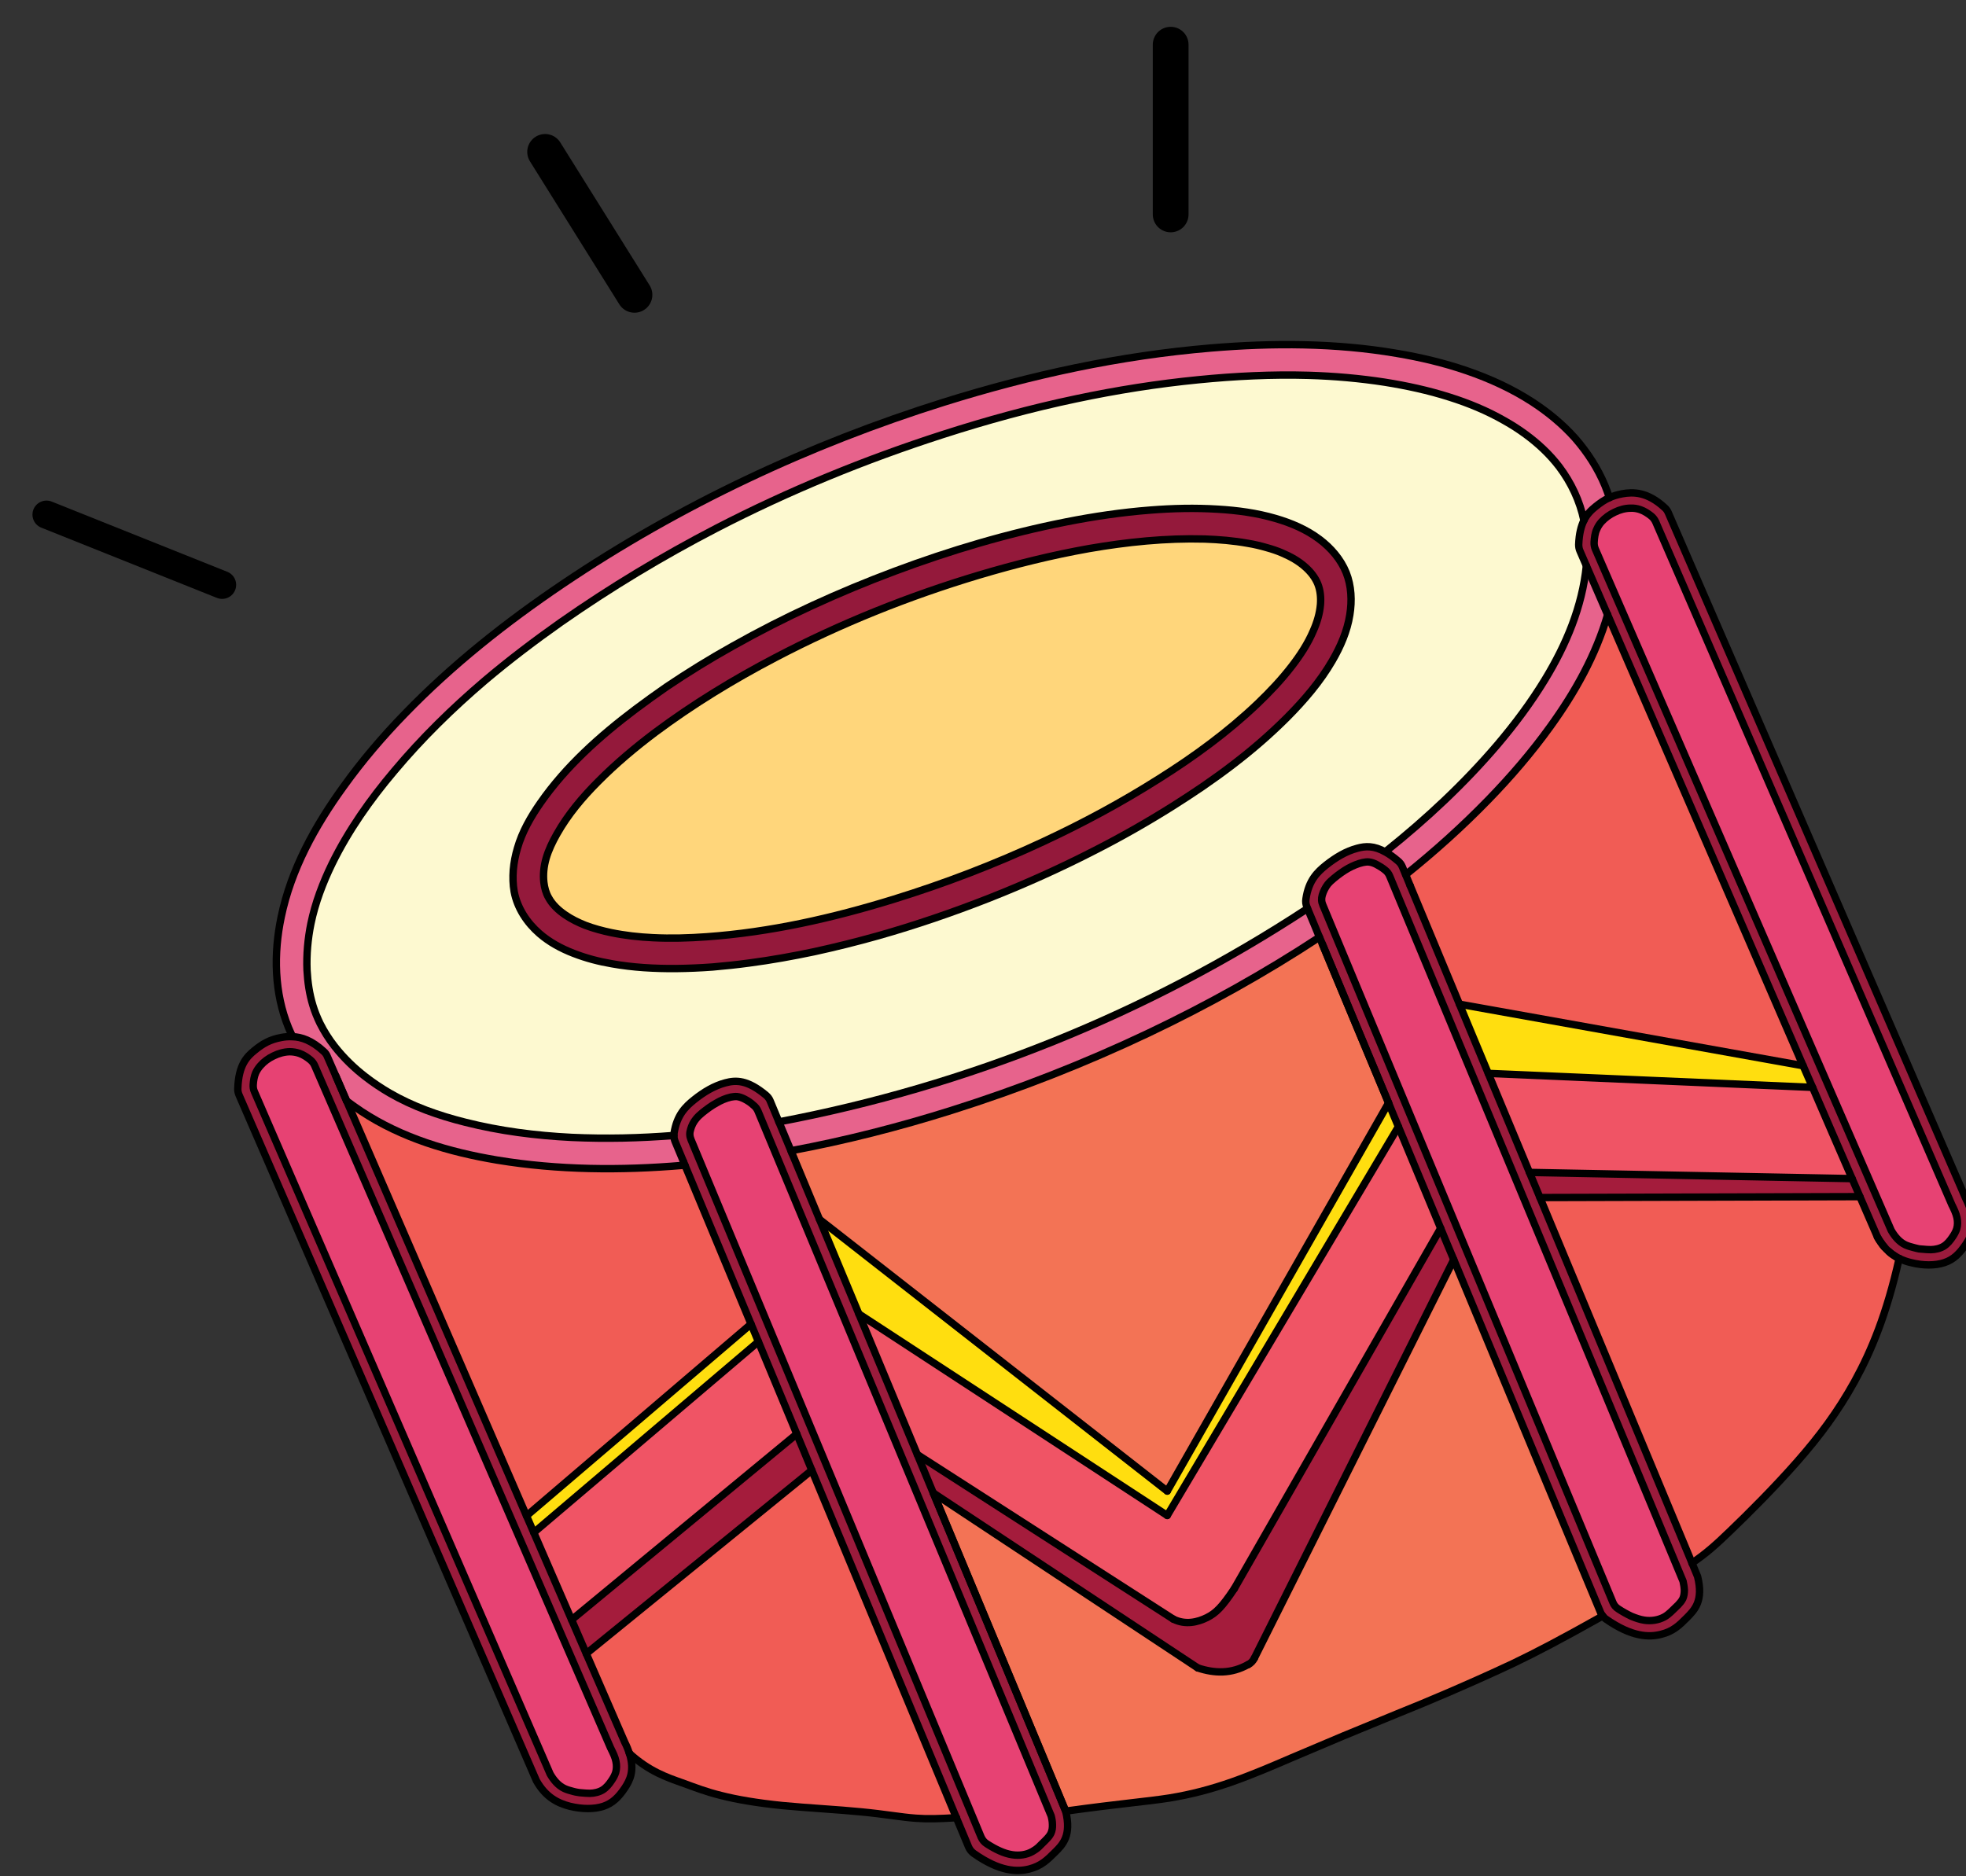
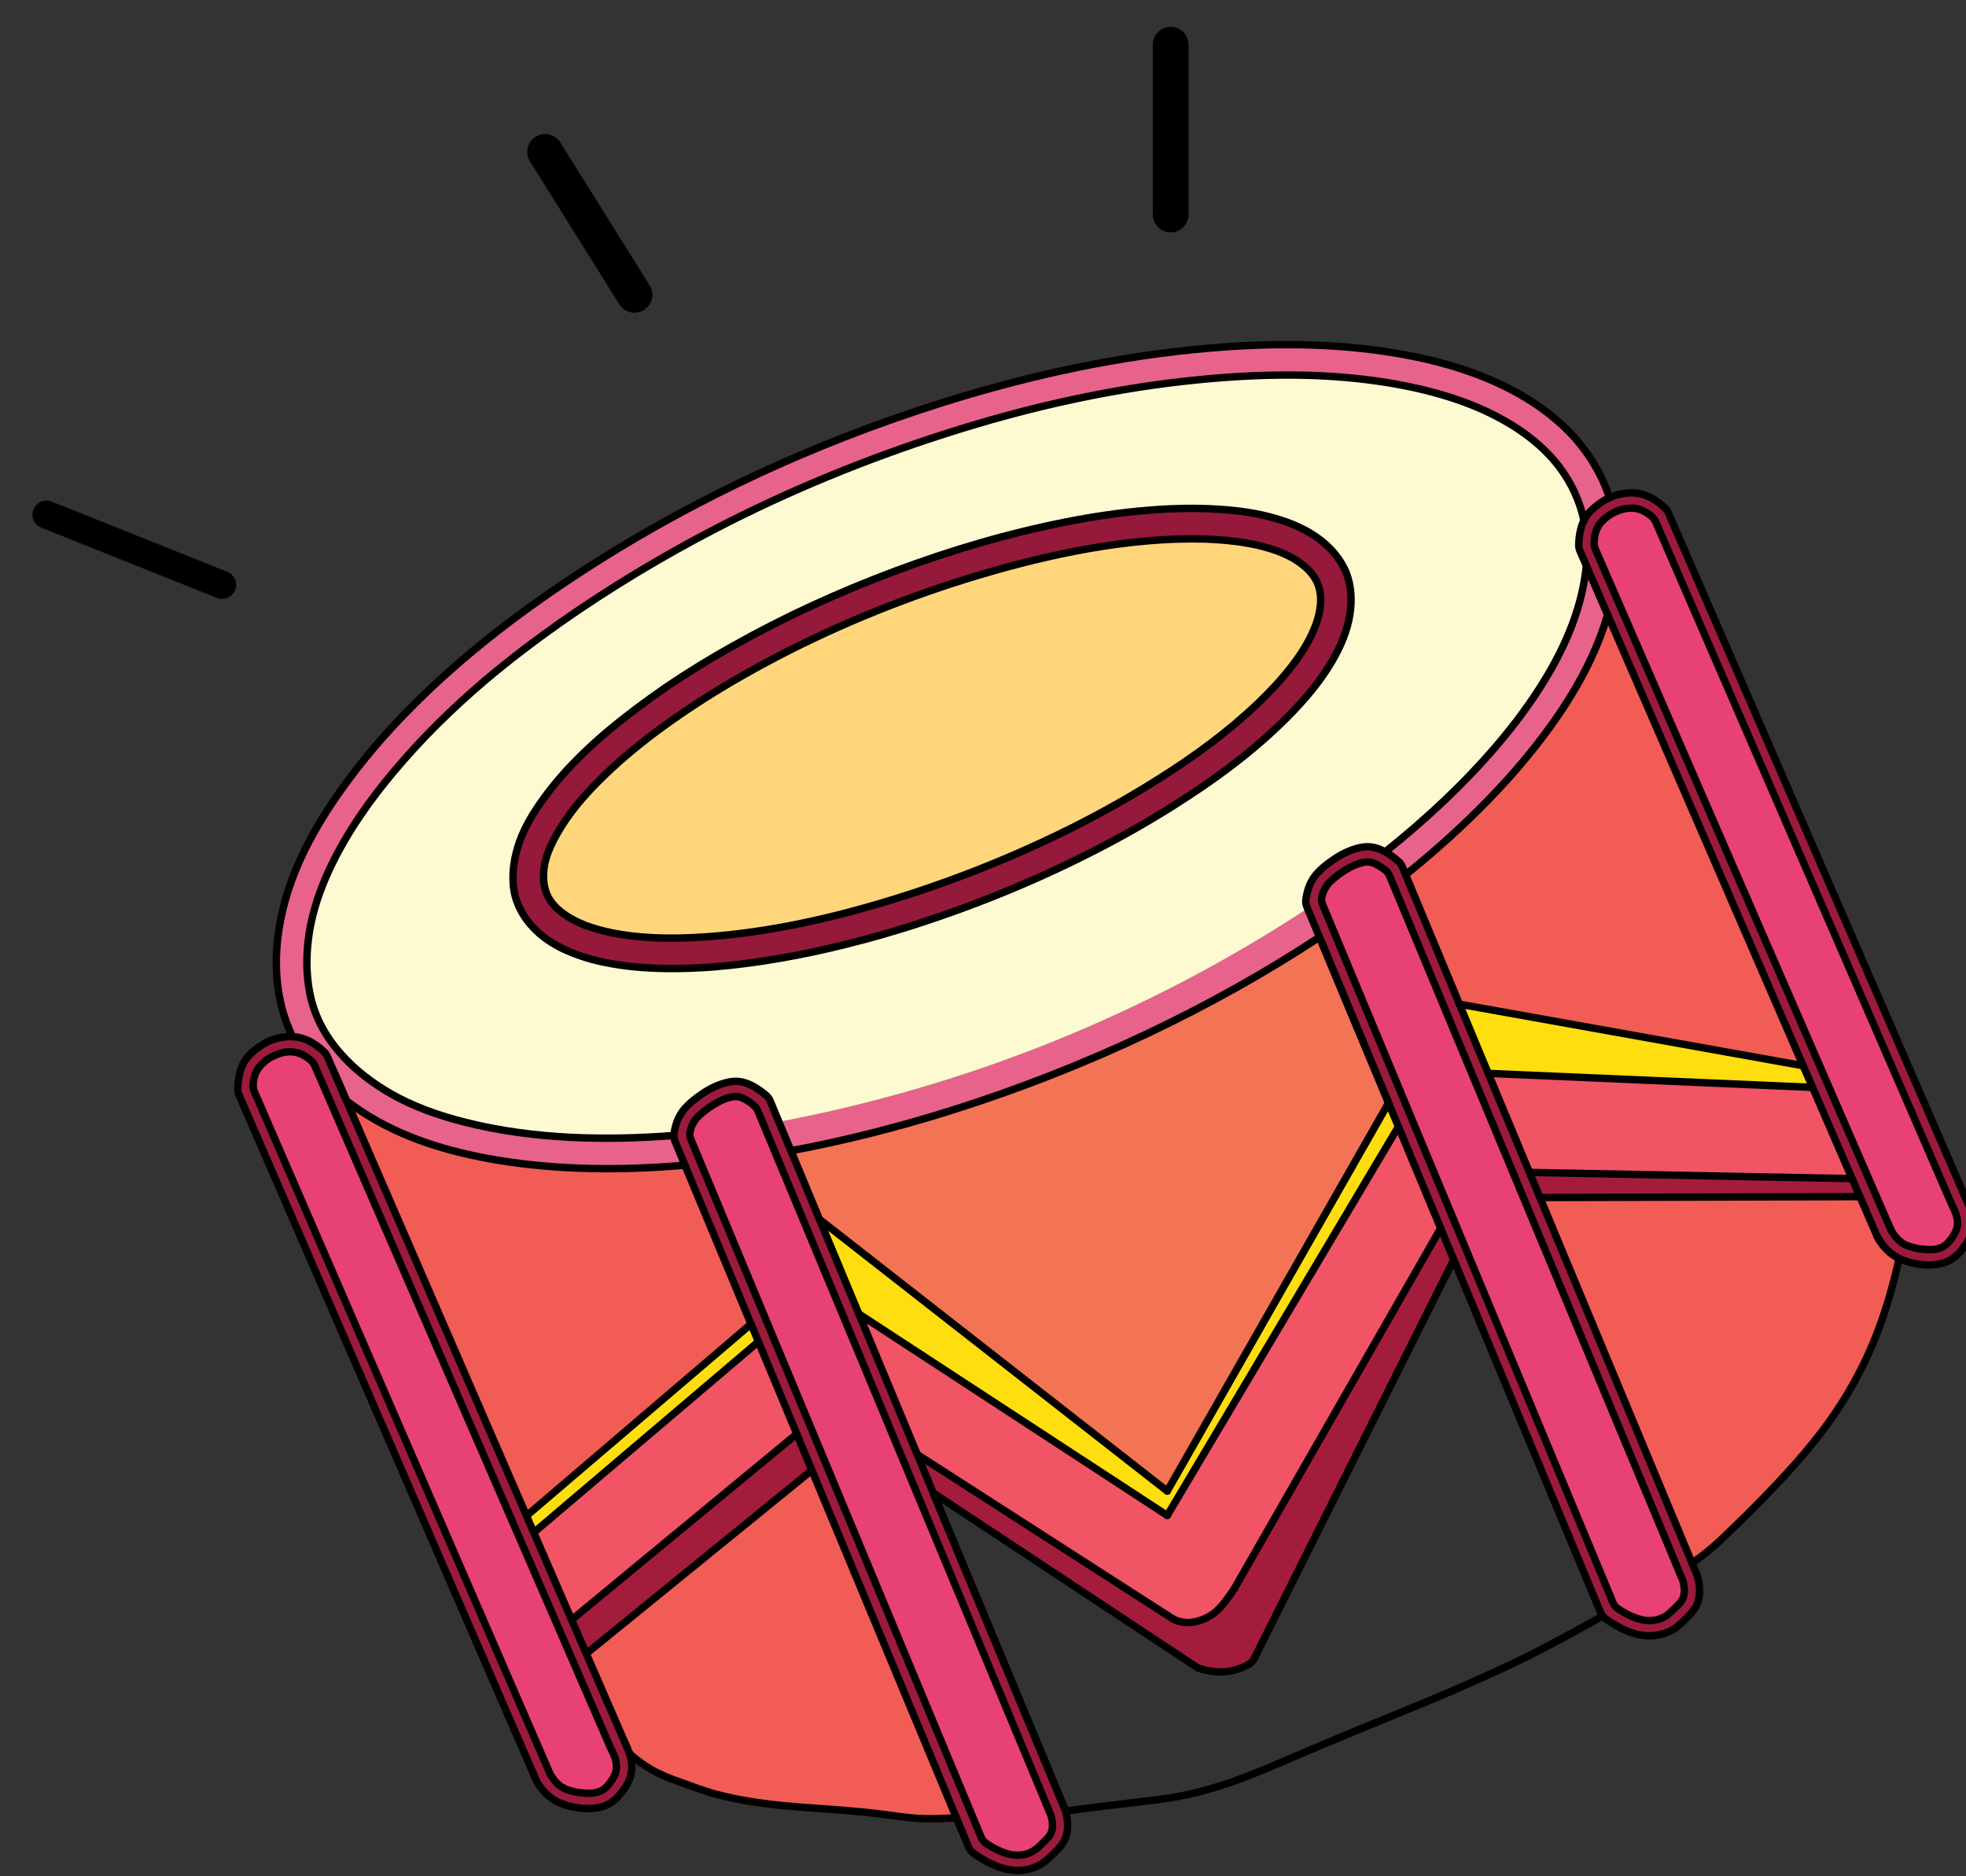
<svg xmlns="http://www.w3.org/2000/svg" version="1.1" width="110" height="105" viewBox="-1 -1 110 105">
  <rect x="-1" y="-1" width="110" height="105" fill="#333333" stroke="none" />
  <g id="XMLID_2_" transform="matrix(1, 0, 0, 1, 1, 0)">
    <g id="ID0.6858252985402942">
      <path id="ID0.5460412274114788" fill="#F15C55" d="M 11.077 58.580 C 15.646 69.119 20.215 79.648 24.774 90.178 L 41.865 75.573 L 36.832 63.475 C 36.773 63.475 36.704 63.485 36.644 63.495 C 31.947 63.890 27.201 63.860 22.533 63.091 C 18.882 62.479 15.280 61.413 12.201 59.381 C 11.817 59.122 11.452 58.856 11.077 58.580 Z " transform="matrix(0.735, 0, 0, 0.735, 9.25, 17.55)" />
      <path id="ID0.9559019207954407" fill="#FFDE0F" d="M 24.773 90.177 C 24.961 90.601 25.148 91.026 25.326 91.449 L 42.427 76.914 L 41.864 75.571 L 24.773 90.177 Z " transform="matrix(0.735, 0, 0, 0.735, 9.25, 17.55)" />
      <path id="ID0.5515039362944663" fill="#F05465" d="M 25.326 91.450 C 26.293 93.671 27.250 95.881 28.207 98.092 L 45.348 83.940 L 42.427 76.915 L 25.326 91.450 Z " transform="matrix(0.735, 0, 0, 0.735, 9.25, 17.55)" />
      <path id="ID0.6888519120402634" fill="#FFD67B" d="M 26.264 40.126 C 26.096 40.718 26.027 41.339 26.096 41.941 C 26.145 42.356 26.254 42.760 26.461 43.115 C 26.747 43.638 27.201 44.062 27.704 44.408 C 28.188 44.743 28.721 45 29.263 45.217 C 29.895 45.454 30.556 45.632 31.217 45.770 C 32.273 45.987 33.329 46.105 34.395 46.155 C 35.757 46.224 37.118 46.184 38.480 46.086 C 43.315 45.741 48.072 44.665 52.710 43.234 C 56.608 42.030 60.417 40.569 64.117 38.842 C 67.147 37.431 70.097 35.842 72.929 34.046 C 75.594 32.369 78.150 30.504 80.429 28.333 C 81.357 27.445 82.244 26.507 83.025 25.491 C 83.666 24.662 84.249 23.774 84.663 22.807 C 84.949 22.166 85.156 21.485 85.216 20.774 C 85.255 20.251 85.206 19.709 85.009 19.215 C 84.812 18.732 84.476 18.307 84.081 17.952 C 83.558 17.478 82.936 17.133 82.285 16.857 C 81.920 16.699 81.535 16.571 81.140 16.462 C 80.666 16.324 80.172 16.205 79.679 16.126 C 78.594 15.929 77.489 15.840 76.393 15.801 C 73.443 15.722 70.492 16.028 67.581 16.531 C 64.759 17.034 61.976 17.725 59.232 18.544 C 53.884 20.143 48.673 22.234 43.720 24.830 C 40.532 26.498 37.454 28.373 34.572 30.524 C 33.052 31.669 31.592 32.893 30.250 34.245 C 29.037 35.458 27.921 36.781 27.083 38.271 C 26.747 38.863 26.451 39.475 26.264 40.126 Z " transform="matrix(0.735, 0, 0, 0.735, 9.25, 17.55)" />
      <path id="ID0.48989149648696184" fill="#A41C3C" d="M 28.208 98.091 C 28.583 98.949 28.958 99.808 29.323 100.666 L 46.493 86.703 L 45.348 83.939 L 28.208 98.091 Z " transform="matrix(0.735, 0, 0, 0.735, 9.25, 17.55)" />
      <path id="ID0.4599971412681043" fill="#E74273" d="M 27.665 110.939 C 27.872 111.038 28.109 111.097 28.326 111.157 C 28.454 111.186 28.573 111.225 28.701 111.235 C 28.780 111.256 28.868 111.256 28.948 111.265 C 29.175 111.285 29.382 111.304 29.609 111.304 C 29.944 111.294 30.300 111.215 30.586 111.037 C 30.862 110.859 31.069 110.603 31.257 110.317 C 31.385 110.129 31.494 109.932 31.563 109.714 C 31.642 109.447 31.642 109.151 31.583 108.875 C 31.524 108.550 31.366 108.234 31.218 107.937 C 31.218 107.927 31.208 107.917 31.208 107.908 C 31.198 107.898 31.198 107.888 31.188 107.879 C 23.678 90.552 16.159 73.224 8.649 55.896 C 8.570 55.718 8.472 55.590 8.323 55.461 C 8.067 55.254 7.790 55.066 7.474 54.958 C 7.237 54.879 6.991 54.839 6.744 54.839 C 6.320 54.849 5.905 54.967 5.520 55.155 C 5.145 55.333 4.800 55.579 4.523 55.895 C 4.375 56.062 4.247 56.250 4.158 56.447 C 4.039 56.723 3.990 57.030 3.970 57.345 C 3.960 57.533 3.980 57.700 4.059 57.878 C 11.559 75.196 19.068 92.504 26.568 109.823 C 26.826 110.278 27.181 110.712 27.665 110.939 Z " transform="matrix(0.735, 0, 0, 0.735, 9.25, 17.55)" />
      <path id="ID0.041358950547873974" fill="#9B1B3C" d="M 8.323 55.461 C 8.471 55.589 8.570 55.718 8.649 55.896 C 16.159 73.225 23.678 90.553 31.188 107.881 C 31.198 107.891 31.198 107.901 31.208 107.910 C 31.208 107.920 31.218 107.930 31.218 107.939 C 31.366 108.236 31.524 108.551 31.583 108.877 C 31.642 109.153 31.642 109.449 31.563 109.716 C 31.494 109.934 31.386 110.131 31.257 110.319 C 31.069 110.605 30.862 110.861 30.586 111.039 C 30.300 111.217 29.944 111.296 29.609 111.306 C 29.382 111.306 29.175 111.286 28.948 111.267 C 28.869 111.257 28.780 111.257 28.701 111.237 C 28.573 111.227 28.454 111.188 28.326 111.159 C 28.109 111.099 27.872 111.040 27.665 110.941 C 27.181 110.714 26.826 110.280 26.569 109.826 C 19.070 92.505 11.560 75.197 4.061 57.879 C 3.982 57.701 3.962 57.534 3.972 57.346 C 3.992 57.030 4.041 56.724 4.160 56.448 C 4.249 56.251 4.377 56.063 4.525 55.896 C 4.801 55.580 5.147 55.333 5.522 55.156 C 5.907 54.968 6.321 54.850 6.746 54.840 C 6.993 54.840 7.239 54.880 7.476 54.959 C 7.791 55.066 8.067 55.254 8.323 55.461 Z M 30.625 112.292 C 31.326 112.055 31.790 111.591 32.253 110.900 C 32.638 110.318 33.023 109.578 32.608 108.265 C 32.519 108.008 32.410 107.722 32.253 107.416 C 31.276 105.166 30.299 102.916 29.322 100.666 C 28.957 99.808 28.582 98.949 28.207 98.091 C 27.250 95.880 26.292 93.670 25.326 91.449 C 25.148 91.025 24.961 90.600 24.773 90.177 C 20.214 79.648 15.645 69.118 11.076 58.579 L 11.076 58.569 L 11.066 58.569 C 10.799 57.937 10.523 57.316 10.257 56.684 C 10.040 56.191 9.822 55.687 9.606 55.194 C 9.546 55.046 9.458 54.918 9.330 54.809 C 8.432 53.980 7.642 53.713 6.961 53.694 C 6.646 53.674 6.359 53.704 6.103 53.753 C 5.245 53.911 4.692 54.227 4.080 54.730 C 3.488 55.204 2.856 55.845 2.797 57.621 C 2.787 57.799 2.817 57.957 2.886 58.124 C 10.435 75.521 17.984 92.929 25.523 110.336 C 26.224 111.589 27.151 112.053 28.079 112.290 C 29.007 112.518 29.935 112.518 30.625 112.292 Z " transform="matrix(0.735, 0, 0, 0.735, 9.25, 17.55)" />
      <path id="ID0.24118993617594242" fill="#E7638C" d="M 35.994 61.214 C 33.398 61.421 30.793 61.481 28.198 61.361 C 25.474 61.223 22.751 60.878 20.106 60.207 C 18.093 59.704 16.129 59.013 14.343 57.977 C 13.702 57.602 13.080 57.187 12.498 56.734 C 11.689 56.112 10.870 55.333 10.159 54.424 L 9.330 54.810 C 9.458 54.918 9.547 55.047 9.606 55.195 C 9.823 55.688 10.040 56.192 10.257 56.685 C 10.533 57.317 10.799 57.938 11.076 58.570 L 11.076 58.580 C 11.451 58.856 11.816 59.122 12.201 59.379 C 15.280 61.412 18.882 62.477 22.533 63.089 C 27.201 63.859 31.948 63.888 36.644 63.493 C 36.704 63.483 36.772 63.473 36.832 63.473 L 36.724 63.206 C 36.507 62.693 36.300 62.180 36.082 61.667 C 36.023 61.520 35.994 61.373 35.994 61.214 Z " transform="matrix(0.735, 0, 0, 0.735, 9.25, 17.55)" />
      <path id="ID0.36314728343859315" fill="#E74273" d="M 60.792 115.686 C 61.098 115.824 61.423 115.932 61.759 115.982 C 62.282 116.061 62.825 115.992 63.279 115.735 C 63.457 115.636 63.625 115.518 63.773 115.381 C 63.852 115.302 63.941 115.213 64.020 115.134 C 64.129 115.026 64.237 114.927 64.336 114.819 C 64.474 114.680 64.612 114.522 64.691 114.355 C 64.790 114.147 64.819 113.920 64.810 113.694 C 64.810 113.466 64.770 113.240 64.711 113.022 C 57.269 95.130 49.838 77.250 42.398 59.369 C 42.319 59.181 42.210 59.033 42.043 58.905 C 41.846 58.717 41.619 58.570 41.372 58.441 C 41.194 58.352 40.997 58.273 40.800 58.253 C 40.652 58.243 40.484 58.263 40.326 58.293 C 39.941 58.382 39.576 58.540 39.241 58.737 C 38.856 58.945 38.501 59.211 38.155 59.487 C 37.978 59.635 37.810 59.783 37.672 59.961 C 37.484 60.188 37.346 60.464 37.268 60.750 C 37.179 61.026 37.189 61.263 37.297 61.529 C 44.669 79.232 52.020 96.936 59.382 114.639 C 59.481 114.856 59.619 115.024 59.826 115.152 C 60.131 115.350 60.456 115.538 60.792 115.686 Z " transform="matrix(0.735, 0, 0, 0.735, 9.25, 17.55)" />
      <path id="ID0.026571299880743027" fill="#F15C55" d="M 54.407 113.199 C 55.324 113.268 56.163 113.239 57.496 113.160 L 46.493 86.704 L 29.323 100.667 C 30.300 102.917 31.277 105.167 32.254 107.417 C 32.412 107.723 32.521 108.009 32.609 108.266 C 34.109 109.637 35.500 110.101 36.586 110.487 C 37.671 110.882 38.441 111.187 39.606 111.473 C 40.761 111.769 42.310 112.036 44.244 112.233 C 46.178 112.421 48.497 112.539 50.273 112.716 C 52.049 112.883 53.292 113.121 54.407 113.199 Z " transform="matrix(0.735, 0, 0, 0.735, 9.25, 17.55)" />
      <path id="ID0.7023442313075066" fill="#9B1B3C" d="M 59.381 114.640 C 52.019 96.937 44.668 79.233 37.296 61.530 C 37.188 61.263 37.178 61.027 37.267 60.751 C 37.346 60.465 37.484 60.188 37.671 59.962 C 37.809 59.784 37.977 59.636 38.154 59.488 C 38.500 59.212 38.855 58.946 39.240 58.738 C 39.575 58.541 39.940 58.383 40.325 58.294 C 40.483 58.264 40.651 58.245 40.799 58.254 C 40.996 58.274 41.194 58.353 41.371 58.442 C 41.618 58.570 41.845 58.718 42.042 58.906 C 42.210 59.034 42.318 59.182 42.397 59.370 C 49.837 77.250 57.268 95.131 64.709 113.022 C 64.768 113.240 64.808 113.466 64.808 113.694 C 64.818 113.921 64.788 114.147 64.689 114.355 C 64.610 114.522 64.472 114.680 64.334 114.819 C 64.235 114.927 64.127 115.026 64.018 115.134 C 63.939 115.213 63.851 115.302 63.771 115.381 C 63.623 115.519 63.455 115.637 63.277 115.735 C 62.823 115.992 62.280 116.061 61.757 115.982 C 61.422 115.932 61.096 115.824 60.790 115.686 C 60.454 115.538 60.129 115.350 59.823 115.153 C 59.618 115.025 59.479 114.857 59.381 114.640 Z M 46.493 86.704 L 57.496 113.160 C 57.811 113.900 58.118 114.640 58.423 115.381 C 58.512 115.588 58.640 115.745 58.828 115.884 C 60.831 117.295 62.143 117.285 63.032 117.068 C 63.960 116.832 64.424 116.368 65.006 115.786 C 65.589 115.214 66.279 114.513 65.815 112.658 C 65.805 112.628 65.786 112.589 65.776 112.559 C 62.430 104.516 59.095 96.474 55.740 88.441 L 54.526 85.510 L 50.076 74.803 L 47.076 67.600 L 44.984 62.567 C 44.954 62.508 44.924 62.439 44.905 62.379 C 44.599 61.649 44.293 60.909 43.987 60.179 C 43.770 59.646 43.543 59.123 43.326 58.590 C 43.257 58.412 43.149 58.274 43 58.146 C 41.589 56.972 40.721 56.991 39.912 57.208 C 39.063 57.435 38.284 57.898 37.554 58.481 C 36.873 59.023 36.221 59.655 36.005 61.056 C 35.995 61.116 35.995 61.155 35.995 61.214 C 35.995 61.372 36.024 61.520 36.083 61.668 C 36.300 62.181 36.507 62.694 36.725 63.207 L 36.833 63.474 L 41.866 75.572 L 42.429 76.915 L 45.350 83.940 L 46.493 86.704 Z " transform="matrix(0.735, 0, 0, 0.735, 9.25, 17.55)" />
      <path id="ID0.7846485273912549" fill="#FFDE0F" d="M 73.551 90.147 L 91.146 60.543 C 90.889 59.940 90.643 59.339 90.396 58.737 L 73.551 88.292 L 47.075 67.599 L 50.075 74.802 L 73.551 90.147 Z " transform="matrix(0.735, 0, 0, 0.735, 9.25, 17.55)" />
      <path id="ID0.05230782367289066" fill="#F05465" d="M 74.015 98.042 C 74.943 98.506 75.870 98.270 76.571 97.924 C 77.261 97.578 77.725 97.114 78.653 95.724 L 94.363 68.281 C 93.288 65.706 92.212 63.120 91.146 60.545 L 73.551 90.147 L 50.075 74.802 L 54.525 85.509 L 74.015 98.042 Z " transform="matrix(0.735, 0, 0, 0.735, 9.25, 17.55)" />
      <path id="ID0.32235867576673627" fill="#E7638C" d="M 84.228 43.935 C 72.022 51.948 58.345 57.464 43.986 60.178 C 44.292 60.908 44.598 61.648 44.904 62.378 C 49.039 61.608 53.134 60.563 57.140 59.299 C 62.271 57.681 67.274 55.717 72.120 53.418 C 76.620 51.277 80.981 48.849 85.136 46.116 C 84.840 45.386 84.535 44.666 84.228 43.935 Z " transform="matrix(0.735, 0, 0, 0.735, 9.25, 17.55)" />
      <path id="ID0.6150966309942305" fill="#F37355" d="M 85.136 46.116 C 80.982 48.849 76.620 51.277 72.120 53.418 C 67.274 55.717 62.271 57.681 57.140 59.299 C 53.134 60.562 49.038 61.608 44.904 62.378 C 44.924 62.438 44.953 62.507 44.983 62.566 L 47.075 67.599 L 73.551 88.292 L 90.396 58.737 C 88.708 54.701 87.031 50.665 85.353 46.629 C 85.285 46.461 85.215 46.284 85.136 46.116 Z " transform="matrix(0.735, 0, 0, 0.735, 9.25, 17.55)" />
      <path id="ID0.19296439876779914" fill="#94193B" d="M 78.594 32.942 C 80.025 31.847 81.386 30.672 82.669 29.389 C 83.972 28.076 85.186 26.665 86.112 25.067 C 86.744 23.982 87.247 22.817 87.445 21.584 C 87.622 20.509 87.573 19.374 87.169 18.357 C 86.754 17.340 86.014 16.482 85.136 15.821 C 84.139 15.071 82.975 14.578 81.781 14.232 C 80.360 13.817 78.890 13.620 77.410 13.531 C 75.683 13.423 73.956 13.462 72.239 13.600 C 70.097 13.767 67.956 14.083 65.854 14.498 C 61.404 15.376 57.042 16.669 52.799 18.258 C 48.556 19.847 44.421 21.732 40.464 23.962 C 38.747 24.919 37.069 25.955 35.441 27.051 C 34.642 27.603 33.852 28.176 33.072 28.758 C 30.349 30.811 27.773 33.110 25.829 35.903 C 25.089 36.968 24.437 38.104 24.082 39.347 C 23.924 39.880 23.816 40.432 23.767 40.995 C 23.727 41.548 23.737 42.110 23.836 42.653 C 24.073 43.897 24.803 45.011 25.760 45.841 C 26.520 46.502 27.418 46.986 28.365 47.351 C 29.303 47.716 30.280 47.973 31.276 48.141 C 32.875 48.427 34.503 48.516 36.131 48.506 C 37.069 48.496 38.006 48.457 38.944 48.387 C 39.882 48.308 40.809 48.209 41.747 48.081 C 43.405 47.864 45.043 47.568 46.681 47.222 C 48.309 46.867 49.937 46.462 51.546 46.009 C 54.398 45.199 57.200 44.242 59.963 43.157 C 62.716 42.072 65.420 40.858 68.065 39.496 C 70.078 38.470 72.052 37.345 73.966 36.141 C 74.726 35.658 75.476 35.174 76.226 34.661 C 77.025 34.107 77.814 33.544 78.594 32.942 Z M 84.663 22.808 C 84.249 23.775 83.666 24.663 83.025 25.492 C 82.245 26.509 81.357 27.446 80.429 28.334 C 78.150 30.505 75.594 32.370 72.929 34.047 C 70.097 35.843 67.147 37.432 64.117 38.843 C 60.417 40.570 56.608 42.031 52.710 43.235 C 48.072 44.666 43.315 45.741 38.480 46.087 C 37.118 46.186 35.757 46.225 34.395 46.156 C 33.329 46.107 32.273 45.988 31.217 45.771 C 30.556 45.633 29.895 45.455 29.263 45.218 C 28.721 45.001 28.188 44.744 27.704 44.409 C 27.201 44.063 26.747 43.639 26.461 43.116 C 26.254 42.761 26.145 42.356 26.096 41.942 C 26.027 41.340 26.096 40.718 26.264 40.127 C 26.452 39.476 26.747 38.864 27.083 38.272 C 27.922 36.782 29.037 35.459 30.250 34.246 C 31.592 32.894 33.053 31.670 34.572 30.525 C 37.454 28.374 40.532 26.499 43.720 24.831 C 48.674 22.236 53.884 20.144 59.232 18.545 C 61.976 17.726 64.758 17.035 67.581 16.532 C 70.492 16.029 73.443 15.723 76.393 15.802 C 77.489 15.841 78.594 15.930 79.679 16.127 C 80.172 16.206 80.666 16.325 81.140 16.463 C 81.535 16.571 81.919 16.700 82.285 16.858 C 82.936 17.134 83.557 17.480 84.081 17.953 C 84.476 18.308 84.811 18.733 85.009 19.216 C 85.206 19.710 85.255 20.252 85.216 20.775 C 85.156 21.485 84.949 22.167 84.663 22.808 Z " transform="matrix(0.735, 0, 0, 0.735, 9.25, 17.55)" />
      <path id="ID0.030562695115804672" fill="#E74273" d="M 108.888 97.825 C 109.204 97.953 109.530 98.072 109.866 98.121 C 110.379 98.200 110.931 98.121 111.386 97.874 C 111.564 97.775 111.722 97.647 111.869 97.510 C 111.958 97.431 112.037 97.352 112.116 97.273 C 112.224 97.165 112.333 97.066 112.441 96.958 C 112.580 96.810 112.708 96.662 112.796 96.484 C 112.885 96.287 112.914 96.059 112.914 95.833 C 112.904 95.605 112.865 95.379 112.815 95.152 C 105.365 77.260 97.924 59.360 90.484 41.469 C 90.405 41.272 90.287 41.124 90.119 40.995 C 89.922 40.837 89.705 40.699 89.477 40.580 C 89.289 40.481 89.102 40.413 88.905 40.392 C 88.747 40.372 88.590 40.402 88.431 40.432 C 88.046 40.521 87.681 40.679 87.335 40.866 C 86.950 41.083 86.596 41.340 86.250 41.626 C 86.082 41.764 85.904 41.922 85.767 42.090 C 85.579 42.337 85.441 42.613 85.352 42.909 C 85.273 43.185 85.284 43.422 85.402 43.688 C 92.754 61.372 100.105 79.065 107.466 96.749 C 107.555 96.976 107.694 97.144 107.901 97.271 C 108.217 97.479 108.553 97.667 108.888 97.825 Z " transform="matrix(0.735, 0, 0, 0.735, 9.25, 17.55)" />
      <path id="ID0.4182160599157214" fill="#FDF9D0" d="M 88.018 39.347 C 88.629 39.179 89.281 39.130 90.179 39.643 L 90.238 39.544 C 93.288 37.106 96.149 34.433 98.685 31.462 C 100.007 29.903 101.241 28.255 102.307 26.499 C 103.915 23.854 105.139 20.963 105.454 17.835 C 105.296 17.460 105.128 17.095 104.971 16.720 C 104.902 16.562 104.872 16.404 104.872 16.227 C 104.901 15.398 105.060 14.816 105.267 14.392 C 104.961 12.912 104.300 11.510 103.392 10.307 C 102.671 9.360 101.793 8.540 100.827 7.830 C 100.304 7.445 99.761 7.100 99.198 6.784 C 97.886 6.034 96.475 5.452 95.034 4.998 C 93.426 4.485 91.778 4.129 90.110 3.863 C 88.196 3.567 86.252 3.399 84.307 3.340 C 81.515 3.261 78.712 3.399 75.929 3.675 C 72.801 3.981 69.693 4.474 66.614 5.126 C 63.180 5.846 59.795 6.774 56.460 7.849 C 50.539 9.754 44.766 12.122 39.230 14.984 C 35.135 17.106 31.168 19.494 27.389 22.138 C 25.405 23.539 23.461 25.010 21.606 26.579 C 19.129 28.690 16.800 30.970 14.708 33.467 C 12.873 35.638 11.225 37.977 9.971 40.532 C 9.271 41.973 8.688 43.502 8.363 45.081 C 8.126 46.246 8.018 47.439 8.067 48.633 C 8.116 49.541 8.245 50.439 8.511 51.307 C 8.649 51.771 8.837 52.225 9.044 52.659 C 9.359 53.290 9.734 53.883 10.159 54.425 C 10.870 55.333 11.689 56.113 12.498 56.735 C 13.081 57.189 13.702 57.603 14.343 57.978 C 16.129 59.014 18.093 59.705 20.106 60.208 C 22.751 60.879 25.474 61.225 28.198 61.362 C 30.793 61.481 33.398 61.422 35.994 61.215 C 35.994 61.155 35.994 61.116 36.004 61.057 C 36.221 59.656 36.872 59.024 37.553 58.482 C 38.283 57.899 39.063 57.436 39.911 57.209 C 40.720 56.992 41.588 56.972 42.999 58.147 C 43.147 58.275 43.256 58.413 43.325 58.591 C 43.542 59.124 43.769 59.647 43.986 60.180 C 58.344 57.466 72.022 51.950 84.228 43.937 C 84.218 43.898 84.208 43.868 84.189 43.829 C 84.100 43.622 84.071 43.425 84.110 43.198 C 84.317 41.797 84.968 41.165 85.649 40.622 C 86.389 40.038 87.160 39.574 88.018 39.347 Z M 23.836 42.652 C 23.737 42.110 23.728 41.547 23.767 40.994 C 23.816 40.431 23.925 39.879 24.082 39.346 C 24.437 38.103 25.089 36.968 25.829 35.902 C 27.773 33.109 30.349 30.810 33.072 28.757 C 33.852 28.175 34.641 27.602 35.441 27.050 C 37.069 25.954 38.747 24.918 40.464 23.961 C 44.421 21.731 48.556 19.846 52.799 18.257 C 57.042 16.668 61.404 15.376 65.854 14.497 C 67.956 14.082 70.097 13.767 72.239 13.599 C 73.956 13.461 75.683 13.421 77.410 13.530 C 78.890 13.619 80.360 13.816 81.781 14.231 C 82.975 14.577 84.139 15.070 85.136 15.820 C 86.014 16.481 86.754 17.340 87.169 18.356 C 87.573 19.372 87.622 20.507 87.445 21.583 C 87.247 22.817 86.744 23.981 86.112 25.066 C 85.185 26.665 83.971 28.076 82.669 29.388 C 81.386 30.671 80.024 31.846 78.594 32.941 C 77.814 33.543 77.025 34.106 76.225 34.658 C 75.475 35.171 74.725 35.655 73.965 36.138 C 72.051 37.342 70.077 38.467 68.064 39.493 C 65.419 40.855 62.716 42.069 59.962 43.154 C 57.199 44.239 54.397 45.196 51.545 46.006 C 49.937 46.460 48.308 46.864 46.680 47.219 C 45.042 47.565 43.404 47.861 41.746 48.078 C 40.808 48.206 39.881 48.305 38.943 48.384 C 38.005 48.453 37.068 48.492 36.130 48.503 C 34.502 48.513 32.874 48.424 31.275 48.138 C 30.278 47.970 29.301 47.714 28.364 47.348 C 27.417 46.983 26.519 46.499 25.759 45.838 C 24.803 45.011 24.073 43.896 23.836 42.652 Z " transform="matrix(0.735, 0, 0, 0.735, 9.25, 17.55)" />
      <path id="ID0.6898425784893334" fill="#F15C55" d="M 91.699 41.360 C 91.817 41.636 91.926 41.923 92.044 42.199 L 95.794 51.218 L 121.954 55.906 C 117.001 44.459 112.037 33.012 107.073 21.565 C 106.176 24.644 104.587 27.486 102.702 30.091 C 101.281 32.065 99.692 33.910 97.995 35.657 C 96.021 37.689 93.909 39.583 91.699 41.360 Z " transform="matrix(0.735, 0, 0, 0.735, 9.25, 17.55)" />
      <path id="ID0.0985081223770976" fill="#A41C3C" d="M 94.363 68.280 L 78.653 95.723 C 77.725 97.114 77.261 97.577 76.571 97.923 C 75.871 98.269 74.943 98.505 74.015 98.041 L 54.525 85.509 L 55.739 88.440 L 55.749 88.440 L 75.871 101.753 C 77.153 102.177 78.427 102.217 79.709 101.496 L 79.709 101.506 C 79.927 101.388 80.074 101.230 80.183 101.013 L 95.360 70.667 C 95.024 69.869 94.689 69.079 94.363 68.280 Z " transform="matrix(0.735, 0, 0, 0.735, 9.25, 17.55)" />
      <path id="ID0.0777340680360794" fill="#F05465" d="M 97.985 56.487 L 101.123 64.027 L 125.685 64.501 C 124.678 62.182 123.672 59.873 122.675 57.554 L 97.985 56.487 Z " transform="matrix(0.735, 0, 0, 0.735, 9.25, 17.55)" />
      <path id="ID0.9899623389355838" fill="#E7638C" d="M 102.702 30.090 C 104.587 27.485 106.176 24.643 107.073 21.564 C 107.073 21.554 107.063 21.554 107.063 21.544 C 106.530 20.310 105.988 19.067 105.455 17.834 C 105.140 20.962 103.916 23.854 102.308 26.498 C 101.242 28.254 100.008 29.902 98.686 31.461 C 96.150 34.432 93.289 37.106 90.239 39.543 L 90.180 39.642 C 90.466 39.800 90.772 40.017 91.118 40.313 C 91.265 40.431 91.374 40.579 91.443 40.747 C 91.532 40.954 91.611 41.151 91.700 41.359 C 93.910 39.583 96.022 37.688 97.996 35.655 C 99.692 33.909 101.281 32.064 102.702 30.090 Z " transform="matrix(0.735, 0, 0, 0.735, 9.25, 17.55)" />
      <path id="ID0.7032539392821491" fill="#E7638C" d="M 103.392 10.305 C 104.300 11.509 104.961 12.910 105.267 14.390 C 105.514 13.887 105.839 13.591 106.155 13.334 C 106.510 13.048 106.837 12.821 107.212 12.653 C 107.113 12.347 106.994 12.051 106.876 11.745 C 106.333 10.432 105.544 9.209 104.606 8.134 C 103.659 7.068 102.543 6.150 101.349 5.371 C 99.800 4.364 98.113 3.595 96.366 2.993 C 94.620 2.391 92.824 1.967 90.998 1.661 C 86.351 0.871 81.584 0.862 76.887 1.256 C 69.940 1.838 63.170 3.309 56.519 5.391 C 46.325 8.588 36.437 13.217 27.517 19.236 C 23.205 22.147 19.120 25.383 15.528 29.094 C 13.840 30.831 12.261 32.676 10.840 34.659 C 8.669 37.659 6.853 40.955 6.103 44.567 C 5.511 47.369 5.570 50.359 6.656 53.004 C 6.755 53.231 6.853 53.458 6.962 53.685 L 6.962 53.695 C 7.643 53.715 8.433 53.981 9.331 54.810 L 10.160 54.425 C 9.736 53.883 9.361 53.290 9.045 52.659 C 8.837 52.225 8.650 51.771 8.512 51.307 C 8.246 50.439 8.117 49.541 8.068 48.633 C 8.019 47.439 8.127 46.245 8.364 45.081 C 8.690 43.502 9.272 41.973 9.972 40.532 C 11.225 37.976 12.873 35.637 14.709 33.467 C 16.801 30.970 19.130 28.691 21.607 26.579 C 23.462 25.010 25.406 23.539 27.390 22.138 C 31.169 19.493 35.136 17.105 39.231 14.984 C 44.767 12.122 50.540 9.754 56.461 7.849 C 59.796 6.774 63.181 5.846 66.615 5.126 C 69.694 4.475 72.803 3.981 75.930 3.675 C 78.713 3.399 81.516 3.260 84.308 3.340 C 86.252 3.399 88.197 3.567 90.111 3.863 C 91.779 4.129 93.426 4.485 95.035 4.998 C 96.476 5.452 97.888 6.034 99.199 6.784 C 99.762 7.100 100.304 7.445 100.828 7.830 C 101.793 8.539 102.671 9.358 103.392 10.305 Z " transform="matrix(0.735, 0, 0, 0.735, 9.25, 17.55)" />
-       <path id="ID0.5146154942922294" fill="#F37355" d="M 106.530 97.519 C 102.801 88.569 99.080 79.618 95.360 70.667 L 80.182 101.012 C 80.074 101.229 79.926 101.387 79.708 101.505 L 79.708 101.495 C 78.426 102.216 77.152 102.176 75.870 101.752 L 55.749 88.440 L 65.775 112.558 C 65.785 112.587 65.804 112.626 65.814 112.657 C 70.116 112.064 72.012 111.927 73.709 111.660 C 75.406 111.384 76.916 110.979 78.465 110.436 C 80.004 109.893 81.573 109.222 82.965 108.621 C 84.366 108.028 85.570 107.516 86.932 106.943 C 88.294 106.380 89.794 105.758 91.077 105.236 C 92.370 104.713 93.435 104.279 94.877 103.657 C 96.317 103.035 98.133 102.236 99.909 101.397 C 101.676 100.548 103.383 99.660 106.688 97.805 C 106.688 97.805 106.698 97.795 106.688 97.795 C 106.659 97.755 106.628 97.716 106.599 97.666 C 106.580 97.618 106.550 97.568 106.530 97.519 Z " transform="matrix(0.735, 0, 0, 0.735, 9.25, 17.55)" />
      <path id="ID0.6892175725661218" fill="#9B1B3C" d="M 107.467 96.750 C 100.106 79.066 92.754 61.373 85.403 43.689 C 85.285 43.423 85.274 43.186 85.353 42.910 C 85.442 42.614 85.581 42.338 85.768 42.091 C 85.906 41.924 86.083 41.765 86.251 41.627 C 86.597 41.341 86.951 41.085 87.336 40.867 C 87.682 40.679 88.047 40.522 88.432 40.433 C 88.590 40.403 88.747 40.374 88.906 40.393 C 89.103 40.413 89.291 40.482 89.478 40.581 C 89.706 40.700 89.922 40.838 90.120 40.996 C 90.288 41.124 90.406 41.272 90.485 41.470 C 97.925 59.361 105.366 77.261 112.816 95.153 C 112.866 95.380 112.905 95.606 112.915 95.834 C 112.915 96.061 112.886 96.288 112.797 96.485 C 112.708 96.663 112.580 96.810 112.442 96.959 C 112.334 97.067 112.225 97.166 112.117 97.274 C 112.038 97.353 111.959 97.432 111.870 97.511 C 111.723 97.649 111.564 97.777 111.387 97.875 C 110.933 98.122 110.380 98.201 109.867 98.122 C 109.531 98.073 109.206 97.954 108.889 97.826 C 108.554 97.668 108.218 97.480 107.903 97.273 C 107.695 97.144 107.556 96.976 107.467 96.750 Z M 95.360 70.667 C 99.080 79.617 102.800 88.568 106.530 97.519 C 106.551 97.568 106.580 97.618 106.599 97.666 C 106.628 97.716 106.659 97.755 106.698 97.795 L 106.688 97.795 C 106.698 97.795 106.688 97.805 106.688 97.805 C 106.757 97.884 106.836 97.952 106.925 98.022 C 108.938 99.433 110.250 99.423 111.138 99.197 C 112.066 98.969 112.530 98.506 113.112 97.924 C 113.684 97.342 114.385 96.651 113.922 94.796 C 113.783 94.450 113.636 94.115 113.497 93.770 L 101.922 65.942 L 101.123 64.028 L 97.985 56.488 L 95.794 51.218 L 92.044 42.199 C 91.926 41.923 91.817 41.636 91.699 41.360 C 91.610 41.152 91.531 40.955 91.442 40.748 C 91.373 40.580 91.264 40.432 91.117 40.314 C 90.771 40.018 90.466 39.801 90.179 39.643 C 89.281 39.130 88.629 39.179 88.018 39.347 C 87.160 39.574 86.389 40.038 85.649 40.620 C 84.968 41.163 84.317 41.794 84.110 43.196 C 84.071 43.423 84.100 43.620 84.189 43.827 C 84.209 43.867 84.218 43.896 84.228 43.935 C 84.535 44.665 84.840 45.386 85.136 46.116 C 85.215 46.283 85.284 46.461 85.353 46.629 C 87.031 50.655 88.708 54.691 90.396 58.727 C 90.396 58.727 90.386 58.727 90.396 58.737 C 90.643 59.339 90.889 59.941 91.146 60.543 C 92.211 63.118 93.288 65.704 94.363 68.279 C 94.689 69.079 95.024 69.869 95.360 70.667 Z " transform="matrix(0.735, 0, 0, 0.735, 9.25, 17.55)" />
      <path id="ID0.9768770323134959" fill="#FFDE0F" d="M 121.954 55.905 L 95.794 51.217 L 97.985 56.487 L 122.674 57.553 C 122.437 57 122.201 56.458 121.954 55.905 Z " transform="matrix(0.735, 0, 0, 0.735, 9.25, 17.55)" />
      <path id="ID0.35497543355450034" fill="#A41C3C" d="M 125.684 64.500 L 101.122 64.026 L 101.921 65.940 L 126.275 65.871 C 126.079 65.418 125.881 64.955 125.684 64.500 Z " transform="matrix(0.735, 0, 0, 0.735, 9.25, 17.55)" />
      <path id="ID0.26121807005256414" fill="#F15C55" d="M 128.477 70.046 C 128.358 69.947 128.249 69.839 128.141 69.710 C 128.052 69.611 127.963 69.493 127.884 69.375 C 127.785 69.246 127.696 69.099 127.608 68.940 C 127.165 67.914 126.720 66.897 126.276 65.871 L 101.922 65.940 L 113.497 93.768 C 114.573 93.038 115.273 92.415 116.408 91.321 C 117.790 89.999 119.803 87.985 121.500 86.051 C 123.198 84.116 124.589 82.262 125.872 79.943 C 127.144 77.624 128.310 74.841 129.267 70.578 C 129.188 70.539 129.119 70.500 129.040 70.460 C 128.842 70.342 128.655 70.214 128.477 70.046 Z " transform="matrix(0.735, 0, 0, 0.735, 9.25, 17.55)" />
      <path id="ID0.9164422564208508" fill="#E74273" d="M 129.740 69.542 C 129.957 69.641 130.184 69.700 130.411 69.760 C 130.540 69.789 130.658 69.828 130.786 69.849 C 130.865 69.859 130.944 69.859 131.033 69.869 C 131.250 69.889 131.467 69.908 131.684 69.908 C 132.029 69.898 132.384 69.819 132.670 69.641 C 132.946 69.464 133.153 69.207 133.341 68.921 C 133.470 68.733 133.578 68.536 133.648 68.318 C 133.726 68.052 133.726 67.755 133.668 67.479 C 133.599 67.154 133.450 66.848 133.303 66.542 C 133.293 66.531 133.293 66.521 133.283 66.512 C 133.283 66.502 133.273 66.492 133.273 66.483 C 125.763 49.154 118.244 31.826 110.734 14.498 C 110.655 14.330 110.556 14.192 110.409 14.064 C 110.152 13.856 109.866 13.669 109.550 13.561 C 109.323 13.482 109.076 13.442 108.830 13.453 C 108.405 13.453 107.991 13.571 107.606 13.759 C 107.231 13.937 106.885 14.183 106.599 14.499 C 106.452 14.666 106.332 14.854 106.244 15.062 C 106.106 15.358 106.066 15.703 106.047 16.039 C 106.037 16.227 106.067 16.394 106.136 16.562 C 113.646 33.851 121.146 51.140 128.656 68.429 C 128.911 68.881 129.266 69.316 129.740 69.542 Z " transform="matrix(0.735, 0, 0, 0.735, 9.25, 17.55)" />
      <path id="ID0.9716323465108871" fill="#9B1B3C" d="M 128.141 69.710 C 128.249 69.839 128.358 69.947 128.477 70.046 C 128.665 70.214 128.852 70.342 129.040 70.460 C 129.118 70.500 129.187 70.539 129.267 70.578 C 129.563 70.717 129.859 70.825 130.165 70.894 C 131.092 71.130 132.019 71.130 132.711 70.894 C 133.411 70.666 133.875 70.193 134.339 69.502 C 134.803 68.802 135.267 67.874 134.339 66.019 C 126.790 48.612 119.240 31.205 111.692 13.797 C 111.624 13.649 111.545 13.521 111.416 13.412 C 110.103 12.198 109.009 12.208 108.189 12.356 C 107.814 12.425 107.499 12.524 107.212 12.652 C 106.837 12.819 106.511 13.047 106.155 13.333 C 105.840 13.590 105.514 13.886 105.267 14.389 C 105.060 14.813 104.902 15.395 104.872 16.224 C 104.872 16.401 104.901 16.559 104.971 16.717 C 105.128 17.092 105.296 17.457 105.454 17.832 C 105.987 19.065 106.529 20.309 107.062 21.542 C 107.062 21.552 107.072 21.552 107.072 21.562 C 112.036 33.009 117 44.456 121.953 55.903 C 122.200 56.456 122.436 56.998 122.674 57.551 C 123.671 59.870 124.677 62.179 125.684 64.498 C 125.881 64.952 126.079 65.416 126.276 65.869 C 126.720 66.895 127.165 67.912 127.608 68.938 C 127.697 69.096 127.786 69.244 127.884 69.373 C 127.963 69.494 128.052 69.612 128.141 69.710 Z M 128.655 68.428 C 121.145 51.139 113.645 33.850 106.135 16.561 C 106.066 16.393 106.036 16.226 106.046 16.038 C 106.066 15.702 106.106 15.357 106.243 15.061 C 106.332 14.853 106.451 14.666 106.598 14.498 C 106.884 14.182 107.230 13.935 107.605 13.758 C 107.990 13.570 108.404 13.452 108.829 13.452 C 109.075 13.442 109.322 13.481 109.549 13.560 C 109.865 13.668 110.152 13.856 110.408 14.063 C 110.555 14.191 110.654 14.329 110.733 14.497 C 118.243 31.825 125.762 49.153 133.272 66.482 C 133.272 66.492 133.282 66.502 133.282 66.511 C 133.292 66.521 133.292 66.531 133.302 66.541 C 133.449 66.847 133.598 67.152 133.667 67.478 C 133.726 67.754 133.726 68.051 133.647 68.317 C 133.578 68.535 133.469 68.732 133.340 68.920 C 133.152 69.206 132.945 69.463 132.669 69.640 C 132.383 69.818 132.027 69.897 131.683 69.907 C 131.465 69.907 131.248 69.887 131.032 69.868 C 130.943 69.858 130.864 69.858 130.785 69.848 C 130.657 69.827 130.539 69.788 130.410 69.759 C 130.183 69.699 129.956 69.640 129.739 69.541 C 129.266 69.316 128.911 68.881 128.655 68.428 Z " transform="matrix(0.735, 0, 0, 0.735, 9.25, 17.55)" />
    </g>
    <g id="ID0.9870595317333937">
      <path id="ID0.40189001336693764" fill="none" stroke="#000000" stroke-width="0.562" stroke-linecap="round" stroke-linejoin="round" d="M 107.211 12.654 C 107.112 12.348 106.993 12.052 106.875 11.746 C 106.332 10.433 105.543 9.210 104.605 8.135 C 103.658 7.069 102.542 6.151 101.348 5.372 C 99.799 4.365 98.112 3.596 96.365 2.994 C 94.619 2.392 92.823 1.968 90.997 1.662 C 86.350 0.872 81.583 0.863 76.886 1.257 C 69.940 1.838 63.170 3.309 56.519 5.391 C 46.325 8.588 36.437 13.217 27.517 19.236 C 23.205 22.147 19.120 25.383 15.528 29.094 C 13.840 30.831 12.261 32.676 10.840 34.659 C 8.669 37.659 6.853 40.955 6.103 44.567 C 5.511 47.369 5.570 50.359 6.656 53.004 C 6.755 53.231 6.853 53.458 6.962 53.685 " transform="matrix(0.735, 0, 0, 0.735, 9.25, 17.55)" />
      <path id="ID0.10038703819736838" fill="none" stroke="#000000" stroke-width="0.562" stroke-linecap="round" stroke-linejoin="round" d="M 90.238 39.544 C 93.288 37.106 96.149 34.433 98.685 31.462 C 100.007 29.903 101.241 28.255 102.307 26.499 C 103.915 23.854 105.139 20.963 105.454 17.835 " transform="matrix(0.735, 0, 0, 0.735, 9.25, 17.55)" />
-       <path id="ID0.4056662395596504" fill="none" stroke="#000000" stroke-width="0.562" stroke-linecap="round" stroke-linejoin="round" d="M 43.986 60.178 C 58.344 57.464 72.022 51.948 84.228 43.935 " transform="matrix(0.735, 0, 0, 0.735, 9.25, 17.55)" />
      <path id="ID0.3717494779266417" fill="none" stroke="#000000" stroke-width="0.562" stroke-linecap="round" stroke-linejoin="round" d="M 105.267 14.391 C 104.961 12.911 104.300 11.509 103.392 10.306 C 102.671 9.359 101.793 8.539 100.827 7.829 C 100.304 7.444 99.761 7.099 99.198 6.783 C 97.886 6.033 96.475 5.451 95.034 4.997 C 93.426 4.484 91.778 4.128 90.110 3.862 C 88.196 3.566 86.252 3.398 84.307 3.339 C 81.515 3.260 78.712 3.398 75.929 3.674 C 72.801 3.980 69.693 4.473 66.614 5.125 C 63.180 5.845 59.795 6.773 56.460 7.848 C 50.539 9.753 44.766 12.121 39.230 14.983 C 35.135 17.105 31.168 19.493 27.389 22.137 C 25.405 23.538 23.461 25.009 21.606 26.578 C 19.129 28.689 16.800 30.969 14.708 33.466 C 12.873 35.637 11.225 37.976 9.971 40.531 C 9.271 41.972 8.688 43.501 8.363 45.080 C 8.126 46.245 8.018 47.438 8.067 48.632 C 8.116 49.540 8.245 50.438 8.511 51.306 C 8.649 51.770 8.837 52.224 9.044 52.658 C 9.359 53.289 9.734 53.882 10.159 54.424 C 10.870 55.332 11.689 56.112 12.498 56.734 C 13.081 57.188 13.702 57.602 14.343 57.977 C 16.129 59.013 18.093 59.704 20.106 60.207 C 22.751 60.878 25.474 61.224 28.198 61.361 C 30.793 61.480 33.398 61.421 35.994 61.214 " transform="matrix(0.735, 0, 0, 0.735, 9.25, 17.55)" />
      <path id="ID0.5678496728651226" fill="none" stroke="#000000" stroke-width="0.562" stroke-linecap="round" stroke-linejoin="round" d="M 85.008 19.216 C 84.811 18.733 84.475 18.308 84.080 17.953 C 83.557 17.479 82.935 17.134 82.284 16.858 C 81.919 16.700 81.534 16.572 81.139 16.463 C 80.665 16.325 80.171 16.206 79.678 16.127 C 78.593 15.930 77.488 15.841 76.392 15.802 C 73.442 15.723 70.491 16.029 67.580 16.532 C 64.758 17.035 61.975 17.726 59.231 18.545 C 53.883 20.144 48.672 22.235 43.719 24.831 C 40.531 26.499 37.453 28.374 34.571 30.525 C 33.051 31.670 31.591 32.894 30.249 34.246 C 29.036 35.459 27.920 36.782 27.082 38.272 C 26.747 38.864 26.451 39.476 26.263 40.127 C 26.095 40.719 26.026 41.340 26.095 41.942 C 26.144 42.357 26.253 42.761 26.460 43.116 C 26.746 43.639 27.200 44.063 27.703 44.409 C 28.187 44.744 28.720 45.001 29.262 45.218 C 29.894 45.455 30.555 45.633 31.216 45.771 C 32.272 45.988 33.328 46.106 34.394 46.156 C 35.756 46.225 37.117 46.185 38.479 46.087 C 43.314 45.742 48.071 44.666 52.709 43.235 C 56.607 42.031 60.416 40.570 64.116 38.843 C 67.146 37.432 70.096 35.843 72.928 34.047 C 75.593 32.370 78.149 30.505 80.428 28.334 C 81.356 27.446 82.243 26.508 83.024 25.492 C 83.665 24.663 84.248 23.775 84.662 22.808 C 84.948 22.167 85.155 21.486 85.215 20.775 C 85.254 20.252 85.206 19.709 85.008 19.216 Z " transform="matrix(0.735, 0, 0, 0.735, 9.25, 17.55)" />
      <path id="ID0.48115502623841166" fill="none" stroke="#000000" stroke-width="0.562" stroke-linecap="round" stroke-linejoin="round" d="M 106.688 97.805 C 103.382 99.659 101.675 100.548 99.909 101.397 C 98.133 102.236 96.317 103.035 94.877 103.657 C 93.436 104.279 92.370 104.713 91.077 105.236 C 89.795 105.758 88.295 106.381 86.932 106.943 C 85.571 107.515 84.367 108.028 82.965 108.621 C 81.573 109.223 80.004 109.893 78.465 110.436 C 76.916 110.979 75.406 111.383 73.709 111.660 C 72.012 111.927 70.116 112.064 65.814 112.657 " transform="matrix(0.735, 0, 0, 0.735, 9.25, 17.55)" />
      <path id="ID0.9062241036444902" fill="none" stroke="#000000" stroke-width="0.562" stroke-linecap="round" stroke-linejoin="round" d="M 106.698 97.795 L 106.688 97.795 " transform="matrix(0.735, 0, 0, 0.735, 9.25, 17.55)" />
      <path id="ID0.46816692408174276" fill="none" stroke="#000000" stroke-width="0.562" stroke-linecap="round" stroke-linejoin="round" d="M 11.077 58.580 C 11.452 58.856 11.817 59.122 12.202 59.379 C 15.281 61.412 18.883 62.477 22.534 63.089 C 27.202 63.859 31.949 63.888 36.645 63.493 C 36.705 63.483 36.773 63.473 36.833 63.473 " transform="matrix(0.735, 0, 0, 0.735, 9.25, 17.55)" />
      <path id="ID0.9290199065580964" fill="none" stroke="#000000" stroke-width="0.562" stroke-linecap="round" stroke-linejoin="round" d="M 44.904 62.378 C 49.039 61.608 53.134 60.563 57.140 59.299 C 62.271 57.681 67.274 55.717 72.120 53.418 C 76.620 51.277 80.981 48.849 85.136 46.116 " transform="matrix(0.735, 0, 0, 0.735, 9.25, 17.55)" />
      <path id="ID0.8903099875897169" fill="none" stroke="#000000" stroke-width="0.562" stroke-linecap="round" stroke-linejoin="round" d="M 91.699 41.360 C 93.909 39.584 96.021 37.689 97.995 35.656 C 99.692 33.909 101.281 32.064 102.702 30.090 C 104.587 27.485 106.176 24.643 107.073 21.564 " transform="matrix(0.735, 0, 0, 0.735, 9.25, 17.55)" />
      <path id="ID0.9202375882305205" fill="none" stroke="#000000" stroke-width="0.562" stroke-linecap="round" stroke-linejoin="round" d="M 87.169 18.357 C 86.754 17.340 86.014 16.482 85.136 15.821 C 84.139 15.071 82.975 14.578 81.781 14.232 C 80.360 13.817 78.890 13.620 77.410 13.531 C 75.683 13.423 73.956 13.462 72.239 13.600 C 70.097 13.767 67.956 14.083 65.854 14.498 C 61.404 15.376 57.042 16.669 52.799 18.258 C 48.556 19.847 44.421 21.732 40.464 23.962 C 38.747 24.919 37.069 25.955 35.441 27.051 C 34.642 27.603 33.852 28.176 33.072 28.758 C 30.349 30.811 27.773 33.110 25.829 35.903 C 25.089 36.968 24.437 38.104 24.082 39.347 C 23.924 39.880 23.816 40.432 23.767 40.995 C 23.727 41.548 23.737 42.110 23.836 42.653 C 24.073 43.897 24.803 45.011 25.760 45.841 C 26.520 46.502 27.418 46.986 28.365 47.351 C 29.303 47.716 30.280 47.973 31.276 48.141 C 32.875 48.427 34.503 48.516 36.131 48.506 C 37.069 48.496 38.006 48.457 38.944 48.387 C 39.882 48.308 40.809 48.209 41.747 48.081 C 43.405 47.864 45.043 47.568 46.681 47.222 C 48.309 46.867 49.937 46.462 51.546 46.009 C 54.398 45.199 57.200 44.242 59.963 43.157 C 62.716 42.072 65.420 40.858 68.065 39.496 C 70.078 38.470 72.052 37.345 73.966 36.141 C 74.726 35.658 75.476 35.174 76.226 34.661 C 77.026 34.109 77.815 33.546 78.595 32.944 C 80.026 31.849 81.387 30.674 82.670 29.391 C 83.973 28.078 85.187 26.667 86.113 25.069 C 86.745 23.984 87.248 22.819 87.446 21.586 C 87.623 20.509 87.574 19.374 87.169 18.357 Z " transform="matrix(0.735, 0, 0, 0.735, 9.25, 17.55)" />
      <path id="ID0.8631549454294145" fill="none" stroke="#000000" stroke-width="0.562" stroke-linecap="round" stroke-linejoin="round" d="M 121.954 55.905 L 95.793 51.218 " transform="matrix(0.735, 0, 0, 0.735, 9.25, 17.55)" />
      <path id="ID0.851192245259881" fill="none" stroke="#000000" stroke-width="0.562" stroke-linecap="round" stroke-linejoin="round" d="M 122.674 57.553 L 97.985 56.487 " transform="matrix(0.735, 0, 0, 0.735, 9.25, 17.55)" />
      <path id="ID0.8641650043427944" fill="none" stroke="#000000" stroke-width="0.562" stroke-linecap="round" stroke-linejoin="round" d="M 91.146 60.543 L 73.551 90.147 " transform="matrix(0.735, 0, 0, 0.735, 9.25, 17.55)" />
      <path id="ID0.32097975350916386" fill="none" stroke="#000000" stroke-width="0.562" stroke-linecap="round" stroke-linejoin="round" d="M 90.396 58.737 L 73.551 88.292 " transform="matrix(0.735, 0, 0, 0.735, 9.25, 17.55)" />
      <path id="ID0.1363551802933216" fill="none" stroke="#000000" stroke-width="0.562" stroke-linecap="round" stroke-linejoin="round" d="M 73.551 88.292 L 47.075 67.599 " transform="matrix(0.735, 0, 0, 0.735, 9.25, 17.55)" />
      <path id="ID0.6297589200548828" fill="none" stroke="#000000" stroke-width="0.562" stroke-linecap="round" stroke-linejoin="round" d="M 73.551 90.147 L 50.075 74.802 " transform="matrix(0.735, 0, 0, 0.735, 9.25, 17.55)" />
      <path id="ID0.7224027165211737" fill="none" stroke="#000000" stroke-width="0.562" stroke-linecap="round" stroke-linejoin="round" d="M 42.427 76.915 L 25.326 91.450 " transform="matrix(0.735, 0, 0, 0.735, 9.25, 17.55)" />
      <path id="ID0.43786729173734784" fill="none" stroke="#000000" stroke-width="0.562" stroke-linecap="round" stroke-linejoin="round" d="M 41.865 75.572 L 24.773 90.177 " transform="matrix(0.735, 0, 0, 0.735, 9.25, 17.55)" />
      <path id="ID0.537540964782238" fill="none" stroke="#000000" stroke-width="0.562" stroke-linecap="round" stroke-linejoin="round" d="M 125.684 64.500 L 101.123 64.027 " transform="matrix(0.735, 0, 0, 0.735, 9.25, 17.55)" />
      <path id="ID0.03919347748160362" fill="none" stroke="#000000" stroke-width="0.562" stroke-linecap="round" stroke-linejoin="round" d="M 126.276 65.872 L 101.921 65.941 " transform="matrix(0.735, 0, 0, 0.735, 9.25, 17.55)" />
      <path id="ID0.7411693832837045" fill="none" stroke="#000000" stroke-width="0.562" stroke-linecap="round" stroke-linejoin="round" d="M 94.363 68.280 L 78.653 95.723 " transform="matrix(0.735, 0, 0, 0.735, 9.25, 17.55)" />
      <path id="ID0.8786588669754565" fill="none" stroke="#000000" stroke-width="0.562" stroke-linecap="round" stroke-linejoin="round" d="M 74.015 98.042 L 54.525 85.509 " transform="matrix(0.735, 0, 0, 0.735, 9.25, 17.55)" />
      <path id="ID0.24823905806988478" fill="none" stroke="#000000" stroke-width="0.562" stroke-linecap="round" stroke-linejoin="round" d="M 75.871 101.752 L 55.749 88.440 " transform="matrix(0.735, 0, 0, 0.735, 9.25, 17.55)" />
      <path id="ID0.26552240923047066" fill="none" stroke="#000000" stroke-width="0.562" stroke-linecap="round" stroke-linejoin="round" d="M 78.653 95.723 C 77.725 97.114 77.261 97.577 76.571 97.923 C 75.871 98.269 74.943 98.505 74.015 98.041 " transform="matrix(0.735, 0, 0, 0.735, 9.25, 17.55)" />
      <path id="ID0.0934383631683886" fill="none" stroke="#000000" stroke-width="0.562" stroke-linecap="round" stroke-linejoin="round" d="M 45.348 83.940 L 28.208 98.091 " transform="matrix(0.735, 0, 0, 0.735, 9.25, 17.55)" />
      <path id="ID0.7511484706774354" fill="none" stroke="#000000" stroke-width="0.562" stroke-linecap="round" stroke-linejoin="round" d="M 46.493 86.704 L 29.323 100.667 " transform="matrix(0.735, 0, 0, 0.735, 9.25, 17.55)" />
      <path id="ID0.043514106422662735" fill="none" stroke="#000000" stroke-width="0.562" stroke-linecap="round" stroke-linejoin="round" d="M 95.360 70.667 L 80.182 101.012 " transform="matrix(0.735, 0, 0, 0.735, 9.25, 17.55)" />
      <path id="ID0.8638146598823369" fill="none" stroke="#000000" stroke-width="0.562" stroke-linecap="round" stroke-linejoin="round" d="M 79.708 101.496 C 78.426 102.217 77.152 102.177 75.870 101.753 " transform="matrix(0.735, 0, 0, 0.735, 9.25, 17.55)" />
      <path id="ID0.5145775540731847" fill="none" stroke="#000000" stroke-width="0.562" stroke-linecap="round" stroke-linejoin="round" d="M 80.182 101.012 C 80.074 101.229 79.926 101.387 79.708 101.505 " transform="matrix(0.735, 0, 0, 0.735, 9.25, 17.55)" />
      <path id="ID0.62240478862077" fill="none" stroke="#000000" stroke-width="0.562" stroke-linecap="round" stroke-linejoin="round" d="M 31.188 107.880 C 23.678 90.552 16.159 73.224 8.649 55.896 C 8.570 55.718 8.472 55.590 8.323 55.461 C 8.067 55.254 7.790 55.066 7.474 54.958 C 7.237 54.879 6.991 54.839 6.744 54.839 C 6.320 54.849 5.905 54.967 5.520 55.155 C 5.145 55.333 4.800 55.579 4.523 55.895 C 4.375 56.062 4.247 56.250 4.158 56.447 C 4.039 56.723 3.990 57.030 3.970 57.345 C 3.960 57.533 3.980 57.700 4.059 57.878 C 11.559 75.196 19.068 92.504 26.568 109.823 C 26.825 110.277 27.180 110.712 27.664 110.938 C 27.871 111.037 28.108 111.096 28.325 111.156 C 28.453 111.185 28.572 111.224 28.700 111.234 C 28.779 111.255 28.867 111.255 28.947 111.264 C 29.174 111.284 29.381 111.303 29.608 111.303 C 29.943 111.293 30.299 111.214 30.585 111.036 C 30.861 110.858 31.068 110.602 31.256 110.316 C 31.384 110.128 31.493 109.931 31.562 109.713 C 31.641 109.446 31.641 109.150 31.582 108.874 C 31.523 108.549 31.365 108.233 31.217 107.936 C 31.217 107.926 31.207 107.916 31.207 107.907 C 31.198 107.900 31.198 107.890 31.188 107.880 Z " transform="matrix(0.735, 0, 0, 0.735, 9.25, 17.55)" />
      <path id="ID0.9022579239681363" fill="none" stroke="#000000" stroke-width="0.562" stroke-linecap="round" stroke-linejoin="round" d="M 37.267 60.750 C 37.178 61.026 37.188 61.263 37.296 61.529 C 44.668 79.232 52.019 96.936 59.381 114.639 C 59.480 114.856 59.618 115.024 59.825 115.152 C 60.131 115.349 60.456 115.537 60.792 115.685 C 61.098 115.823 61.423 115.931 61.759 115.981 C 62.282 116.060 62.825 115.991 63.279 115.734 C 63.457 115.635 63.625 115.517 63.773 115.380 C 63.852 115.301 63.941 115.212 64.020 115.133 C 64.129 115.025 64.237 114.926 64.336 114.818 C 64.474 114.679 64.612 114.521 64.691 114.354 C 64.790 114.146 64.819 113.919 64.810 113.693 C 64.810 113.465 64.770 113.239 64.711 113.021 C 57.269 95.130 49.838 77.250 42.398 59.369 C 42.319 59.181 42.210 59.033 42.043 58.905 C 41.846 58.717 41.619 58.570 41.372 58.441 C 41.194 58.352 40.997 58.273 40.800 58.253 C 40.652 58.243 40.484 58.263 40.326 58.293 C 39.941 58.382 39.576 58.540 39.241 58.737 C 38.856 58.945 38.501 59.211 38.155 59.487 C 37.978 59.635 37.810 59.783 37.672 59.961 C 37.483 60.188 37.345 60.464 37.267 60.750 Z " transform="matrix(0.735, 0, 0, 0.735, 9.25, 17.55)" />
      <path id="ID0.3033942896872759" fill="none" stroke="#000000" stroke-width="0.562" stroke-linecap="round" stroke-linejoin="round" d="M 107.467 96.750 C 107.556 96.977 107.695 97.145 107.902 97.272 C 108.217 97.479 108.553 97.667 108.888 97.825 C 109.204 97.953 109.530 98.072 109.866 98.121 C 110.379 98.200 110.931 98.121 111.386 97.874 C 111.564 97.775 111.722 97.647 111.869 97.510 C 111.958 97.431 112.037 97.352 112.116 97.273 C 112.224 97.165 112.333 97.066 112.441 96.958 C 112.580 96.810 112.708 96.662 112.796 96.484 C 112.885 96.287 112.914 96.059 112.914 95.833 C 112.904 95.605 112.865 95.379 112.815 95.152 C 105.365 77.260 97.924 59.360 90.484 41.469 C 90.405 41.272 90.287 41.124 90.119 40.995 C 89.922 40.837 89.705 40.699 89.477 40.580 C 89.289 40.481 89.102 40.413 88.905 40.392 C 88.747 40.372 88.590 40.402 88.431 40.432 C 88.046 40.521 87.681 40.679 87.335 40.866 C 86.950 41.083 86.596 41.340 86.250 41.626 C 86.082 41.764 85.904 41.922 85.767 42.090 C 85.579 42.337 85.441 42.613 85.352 42.909 C 85.273 43.185 85.284 43.422 85.402 43.688 C 92.754 61.373 100.106 79.066 107.467 96.750 Z " transform="matrix(0.735, 0, 0, 0.735, 9.25, 17.55)" />
      <path id="ID0.4471578821539879" fill="none" stroke="#000000" stroke-width="0.562" stroke-linecap="round" stroke-linejoin="round" d="M 106.046 16.039 C 106.036 16.227 106.066 16.394 106.135 16.562 C 113.645 33.851 121.145 51.140 128.655 68.429 C 128.911 68.882 129.266 69.317 129.740 69.543 C 129.957 69.642 130.184 69.701 130.411 69.761 C 130.540 69.790 130.658 69.829 130.786 69.850 C 130.865 69.860 130.944 69.860 131.033 69.870 C 131.250 69.890 131.467 69.909 131.684 69.909 C 132.029 69.899 132.384 69.820 132.670 69.642 C 132.946 69.465 133.153 69.208 133.341 68.922 C 133.470 68.734 133.578 68.537 133.648 68.319 C 133.726 68.053 133.726 67.756 133.668 67.480 C 133.599 67.155 133.450 66.849 133.303 66.543 C 133.293 66.532 133.293 66.522 133.283 66.513 C 133.283 66.503 133.273 66.493 133.273 66.484 C 125.763 49.155 118.244 31.827 110.734 14.499 C 110.655 14.331 110.556 14.193 110.409 14.065 C 110.152 13.857 109.866 13.670 109.550 13.562 C 109.323 13.483 109.076 13.443 108.830 13.454 C 108.405 13.454 107.991 13.572 107.606 13.760 C 107.231 13.938 106.885 14.184 106.599 14.500 C 106.452 14.667 106.332 14.855 106.244 15.063 C 106.106 15.357 106.066 15.703 106.046 16.039 Z " transform="matrix(0.735, 0, 0, 0.735, 9.25, 17.55)" />
      <path id="ID0.47233714489266276" fill="none" stroke="#000000" stroke-width="0.562" stroke-linecap="round" stroke-linejoin="round" d="M 128.477 70.046 C 128.665 70.214 128.852 70.342 129.040 70.460 " transform="matrix(0.735, 0, 0, 0.735, 9.25, 17.55)" />
      <path id="ID0.8758213664405048" fill="none" stroke="#000000" stroke-width="0.562" stroke-linecap="round" stroke-linejoin="round" d="M 127.608 68.941 C 127.697 69.099 127.786 69.247 127.884 69.376 C 127.963 69.494 128.052 69.612 128.141 69.711 " transform="matrix(0.735, 0, 0, 0.735, 9.25, 17.55)" />
      <path id="ID0.23658108478412032" fill="none" stroke="#000000" stroke-width="0.562" stroke-linecap="round" stroke-linejoin="round" d="M 129.266 70.579 C 129.562 70.718 129.858 70.826 130.164 70.895 C 131.091 71.131 132.018 71.131 132.710 70.895 C 133.410 70.667 133.874 70.194 134.338 69.503 C 134.802 68.803 135.266 67.875 134.338 66.020 C 126.789 48.613 119.239 31.206 111.691 13.798 C 111.623 13.650 111.544 13.522 111.415 13.413 C 110.102 12.199 109.008 12.209 108.188 12.357 C 107.813 12.426 107.498 12.525 107.211 12.653 C 106.836 12.820 106.510 13.048 106.154 13.334 C 105.839 13.591 105.513 13.887 105.266 14.390 C 105.059 14.814 104.901 15.396 104.871 16.225 C 104.871 16.402 104.900 16.560 104.970 16.718 C 105.127 17.093 105.295 17.458 105.453 17.833 C 105.986 19.066 106.528 20.310 107.061 21.543 " transform="matrix(0.735, 0, 0, 0.735, 9.25, 17.55)" />
      <path id="ID0.8480471288785338" fill="none" stroke="#000000" stroke-width="0.562" stroke-linecap="round" stroke-linejoin="round" d="M 11.077 58.570 L 11.067 58.570 C 10.800 57.938 10.524 57.317 10.258 56.685 C 10.041 56.192 9.823 55.688 9.607 55.195 C 9.547 55.047 9.459 54.919 9.331 54.810 C 8.433 53.981 7.643 53.714 6.962 53.695 C 6.647 53.675 6.360 53.705 6.104 53.754 C 5.246 53.912 4.693 54.228 4.081 54.731 C 3.489 55.205 2.857 55.846 2.798 57.622 C 2.788 57.800 2.818 57.958 2.887 58.125 C 10.436 75.522 17.985 92.930 25.524 110.337 C 26.225 111.590 27.152 112.054 28.080 112.291 C 29.008 112.518 29.935 112.518 30.626 112.291 C 31.327 112.054 31.791 111.590 32.254 110.899 C 32.639 110.317 33.024 109.577 32.609 108.264 " transform="matrix(0.735, 0, 0, 0.735, 9.25, 17.55)" />
      <path id="ID0.9705631295219064" fill="none" stroke="#000000" stroke-width="0.562" stroke-linecap="round" stroke-linejoin="round" d="M 92.043 42.199 C 91.925 41.923 91.816 41.636 91.698 41.360 C 91.609 41.152 91.530 40.955 91.441 40.748 C 91.372 40.580 91.263 40.432 91.116 40.314 C 90.770 40.018 90.465 39.801 90.178 39.643 C 89.280 39.130 88.628 39.179 88.017 39.347 C 87.159 39.574 86.388 40.038 85.648 40.620 C 84.967 41.163 84.316 41.794 84.109 43.196 C 84.070 43.423 84.099 43.620 84.188 43.827 C 84.208 43.867 84.217 43.896 84.227 43.935 C 84.534 44.665 84.839 45.386 85.135 46.116 C 85.214 46.283 85.283 46.461 85.352 46.629 C 87.030 50.655 88.707 54.691 90.395 58.727 C 90.395 58.727 90.385 58.727 90.395 58.737 " transform="matrix(0.735, 0, 0, 0.735, 9.25, 17.55)" />
      <path id="ID0.005516208708286285" fill="none" stroke="#000000" stroke-width="0.562" stroke-linecap="round" stroke-linejoin="round" d="M 106.599 97.667 C 106.628 97.717 106.659 97.756 106.688 97.796 C 106.698 97.796 106.688 97.806 106.688 97.806 C 106.757 97.885 106.836 97.953 106.925 98.023 C 108.938 99.434 110.250 99.424 111.138 99.198 C 112.066 98.970 112.530 98.507 113.112 97.925 C 113.684 97.343 114.385 96.652 113.922 94.797 C 113.783 94.451 113.636 94.116 113.497 93.771 " transform="matrix(0.735, 0, 0, 0.735, 9.25, 17.55)" />
      <path id="ID0.7812613933347166" fill="none" stroke="#000000" stroke-width="0.562" stroke-linecap="round" stroke-linejoin="round" d="M 44.983 62.566 C 44.953 62.507 44.923 62.438 44.904 62.378 C 44.598 61.648 44.292 60.908 43.986 60.178 C 43.769 59.645 43.542 59.122 43.325 58.589 C 43.256 58.411 43.148 58.273 42.999 58.145 C 41.588 56.971 40.720 56.990 39.911 57.207 C 39.062 57.434 38.283 57.897 37.553 58.480 C 36.872 59.022 36.220 59.654 36.004 61.055 C 35.994 61.115 35.994 61.154 35.994 61.213 C 35.994 61.371 36.023 61.519 36.082 61.667 C 36.299 62.180 36.506 62.693 36.724 63.206 " transform="matrix(0.735, 0, 0, 0.735, 9.25, 17.55)" />
      <path id="ID0.536539273802191" fill="none" stroke="#000000" stroke-width="0.562" stroke-linecap="round" stroke-linejoin="round" d="M 57.496 113.160 C 57.811 113.900 58.118 114.640 58.423 115.381 C 58.512 115.588 58.640 115.745 58.828 115.884 C 60.831 117.295 62.143 117.285 63.032 117.068 C 63.960 116.832 64.424 116.368 65.006 115.786 C 65.589 115.214 66.279 114.513 65.815 112.658 C 65.805 112.628 65.786 112.589 65.776 112.559 C 62.430 104.516 59.095 96.474 55.740 88.441 " transform="matrix(0.735, 0, 0, 0.735, 9.25, 17.55)" />
      <path id="ID0.3398466664366424" fill="none" stroke="#000000" stroke-width="0.562" stroke-linecap="round" stroke-linejoin="round" d="M 107.063 21.545 C 107.063 21.555 107.073 21.555 107.073 21.565 C 112.037 33.012 117.001 44.459 121.954 55.906 C 122.201 56.459 122.437 57.001 122.675 57.554 C 123.672 59.873 124.678 62.182 125.685 64.501 C 125.882 64.955 126.080 65.419 126.277 65.872 C 126.721 66.898 127.166 67.915 127.609 68.941 C 127.698 69.099 127.787 69.247 127.885 69.376 C 127.964 69.494 128.053 69.612 128.142 69.711 C 128.250 69.840 128.359 69.948 128.478 70.047 C 128.656 70.215 128.843 70.343 129.041 70.461 C 129.119 70.501 129.188 70.540 129.268 70.579 " transform="matrix(0.735, 0, 0, 0.735, 9.25, 17.55)" />
      <path id="ID0.1114627500064671" fill="none" stroke="#000000" stroke-width="0.562" stroke-linecap="round" stroke-linejoin="round" d="M 85.353 46.629 C 87.031 50.665 88.708 54.701 90.396 58.737 C 90.643 59.339 90.889 59.941 91.146 60.543 C 92.211 63.118 93.288 65.704 94.363 68.279 C 94.689 69.078 95.024 69.868 95.360 70.667 C 99.080 79.617 102.800 88.568 106.530 97.519 C 106.551 97.568 106.580 97.618 106.599 97.666 C 106.628 97.716 106.659 97.755 106.698 97.795 " transform="matrix(0.735, 0, 0, 0.735, 9.25, 17.55)" />
      <path id="ID0.017363400664180517" fill="none" stroke="#000000" stroke-width="0.562" stroke-linecap="round" stroke-linejoin="round" d="M 113.497 93.769 L 101.921 65.941 L 101.123 64.027 L 97.985 56.487 L 95.793 51.218 L 92.043 42.199 " transform="matrix(0.735, 0, 0, 0.735, 9.25, 17.55)" />
      <path id="ID0.972247201949358" fill="none" stroke="#000000" stroke-width="0.562" stroke-linecap="round" stroke-linejoin="round" d="M 36.724 63.208 L 36.832 63.474 L 41.865 75.572 L 42.427 76.915 L 45.348 83.940 L 46.493 86.704 L 57.496 113.160 " transform="matrix(0.735, 0, 0, 0.735, 9.25, 17.55)" />
      <path id="ID0.8364012776874006" fill="none" stroke="#000000" stroke-width="0.562" stroke-linecap="round" stroke-linejoin="round" d="M 65.775 112.558 L 55.749 88.440 L 55.739 88.440 L 54.525 85.509 L 50.075 74.802 L 47.075 67.599 L 44.983 62.566 " transform="matrix(0.735, 0, 0, 0.735, 9.25, 17.55)" />
      <path id="ID0.29238397534936666" fill="none" stroke="#000000" stroke-width="0.562" stroke-linecap="round" stroke-linejoin="round" d="M 32.609 108.265 C 32.520 108.008 32.411 107.722 32.254 107.416 C 31.277 105.166 30.300 102.916 29.323 100.666 C 28.958 99.808 28.583 98.949 28.208 98.091 C 27.251 95.880 26.293 93.670 25.327 91.449 C 25.149 91.025 24.962 90.600 24.774 90.177 C 20.215 79.648 15.646 69.118 11.077 58.579 L 11.077 58.569 C 10.801 57.937 10.534 57.316 10.258 56.684 " transform="matrix(0.735, 0, 0, 0.735, 9.25, 17.55)" />
      <path id="ID0.5507978308014572" fill="none" stroke="#000000" stroke-width="0.562" stroke-linecap="round" stroke-linejoin="round" d="M 57.496 113.160 C 56.163 113.239 55.325 113.268 54.407 113.199 C 53.292 113.121 52.049 112.884 50.272 112.716 C 48.496 112.538 46.177 112.420 44.243 112.233 C 42.309 112.036 40.760 111.769 39.605 111.473 C 38.441 111.187 37.671 110.881 36.585 110.487 C 35.500 110.101 34.108 109.637 32.608 108.266 " transform="matrix(0.735, 0, 0, 0.735, 9.25, 17.55)" />
      <path id="ID0.9057267513126135" fill="none" stroke="#000000" stroke-width="0.562" stroke-linecap="round" stroke-linejoin="round" d="M 129.266 70.579 C 128.309 74.843 127.144 77.625 125.871 79.944 C 124.588 82.263 123.197 84.118 121.499 86.052 C 119.802 87.986 117.789 89.999 116.407 91.322 C 115.272 92.417 114.572 93.039 113.496 93.769 " transform="matrix(0.735, 0, 0, 0.735, 9.25, 17.55)" />
    </g>
  </g>
  <path id="ID0.04639945551753044" fill="none" stroke="#000000" stroke-width="2" stroke-linecap="round" d="M 182 146.500 L 194.500 151.500 " transform="matrix(0.786, 0, 0, 0.786, -141.45, -87.35)" />
  <path id="ID0.6606475464068353" fill="none" stroke="#000000" stroke-width="2" stroke-linecap="round" d="M 209.500 126.500 L 214.500 134.500 " transform="matrix(1, 0, 0, 1, -180, -119)" />
  <path id="ID0.13412379333749413" fill="none" stroke="#000000" stroke-width="2" stroke-linecap="round" d="M 244.500 120.500 L 244.500 130 " transform="matrix(1, 0, 0, 1, -180, -119)" />
</svg>